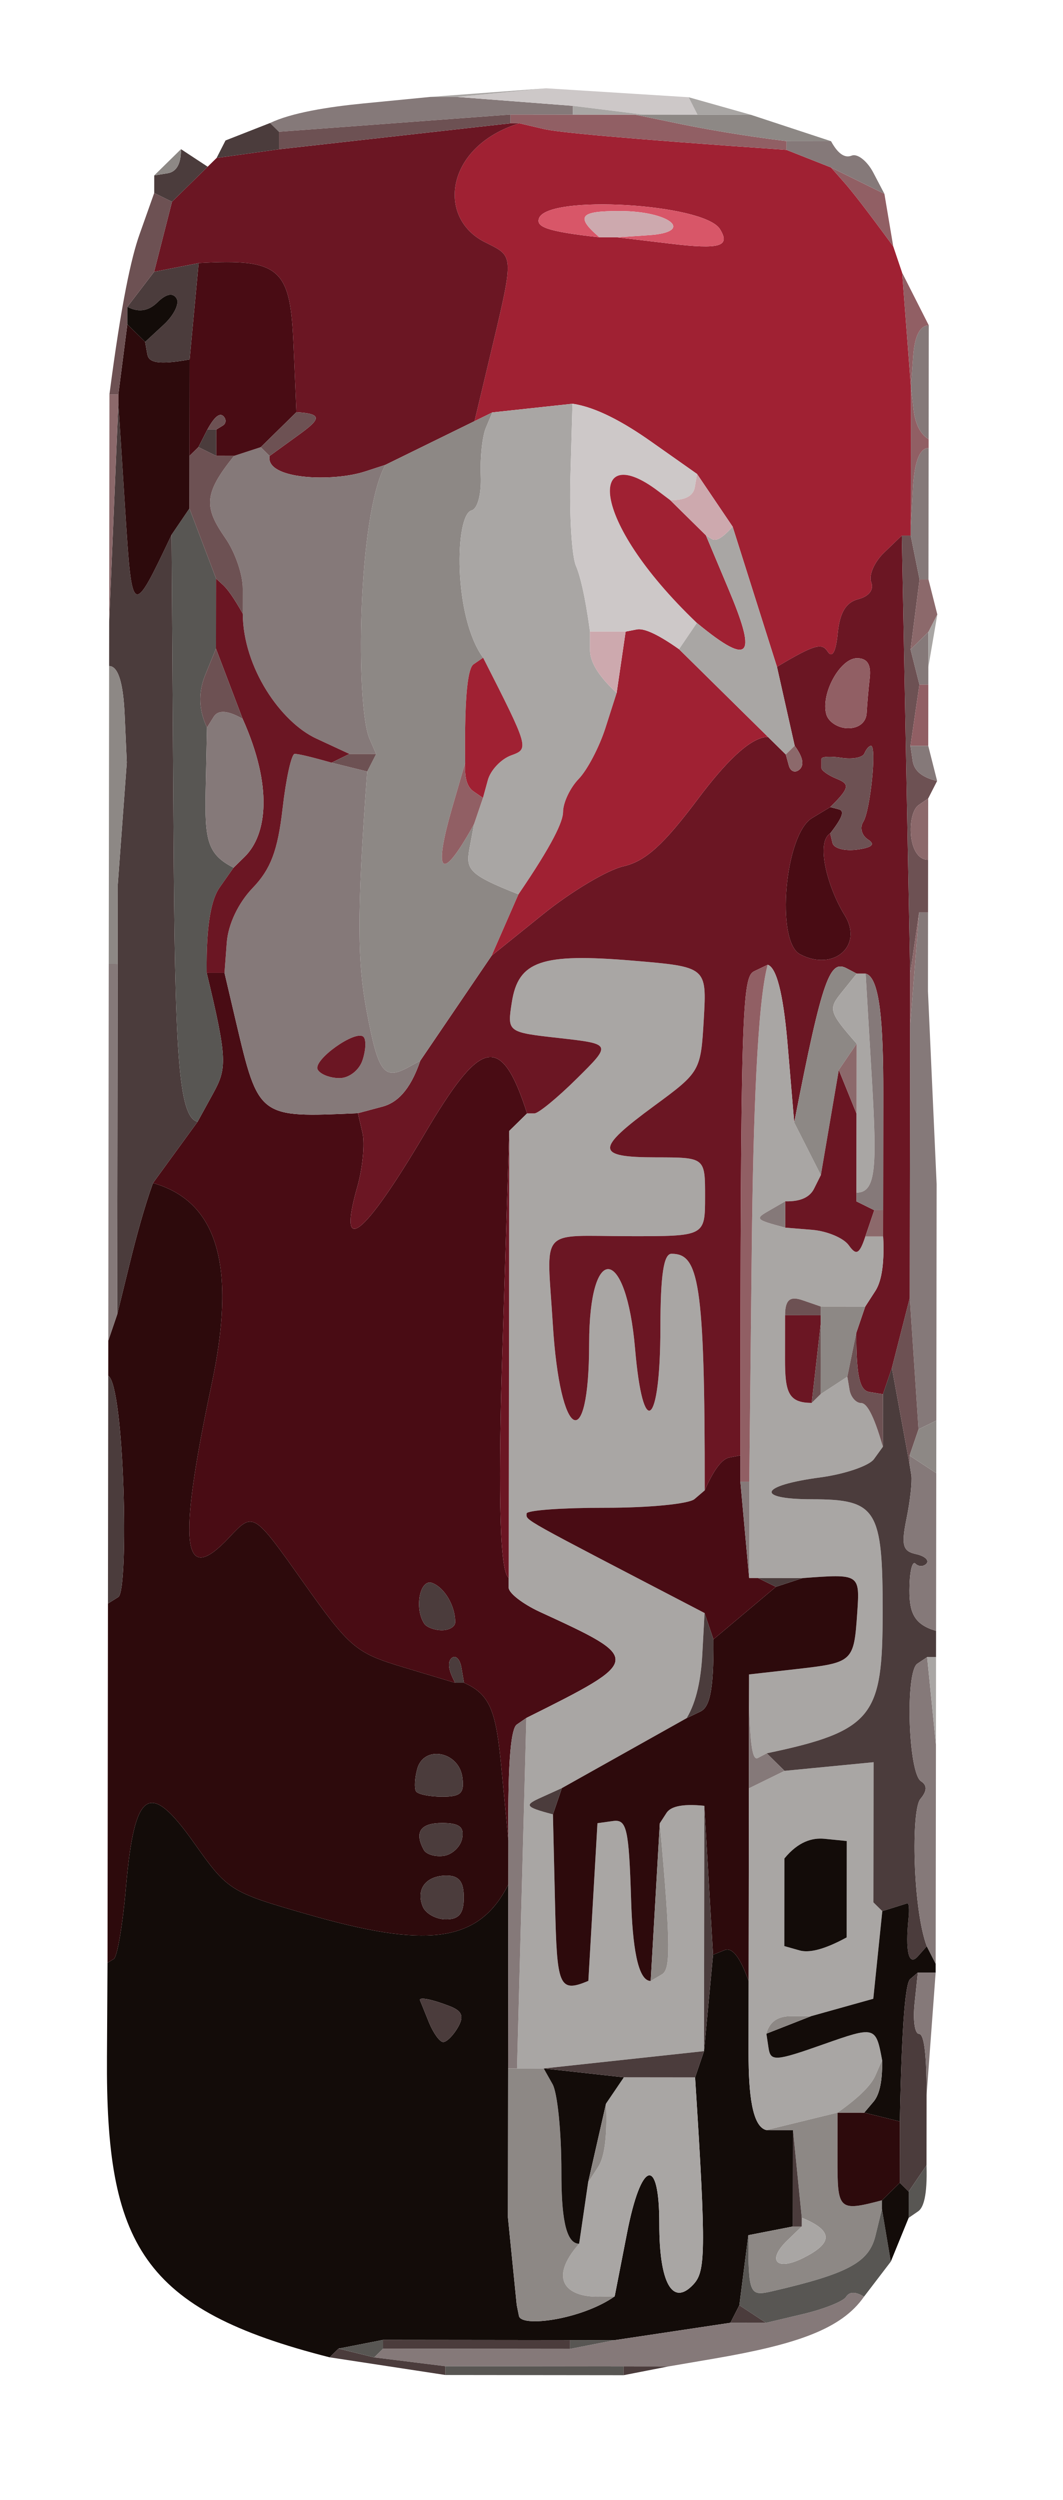
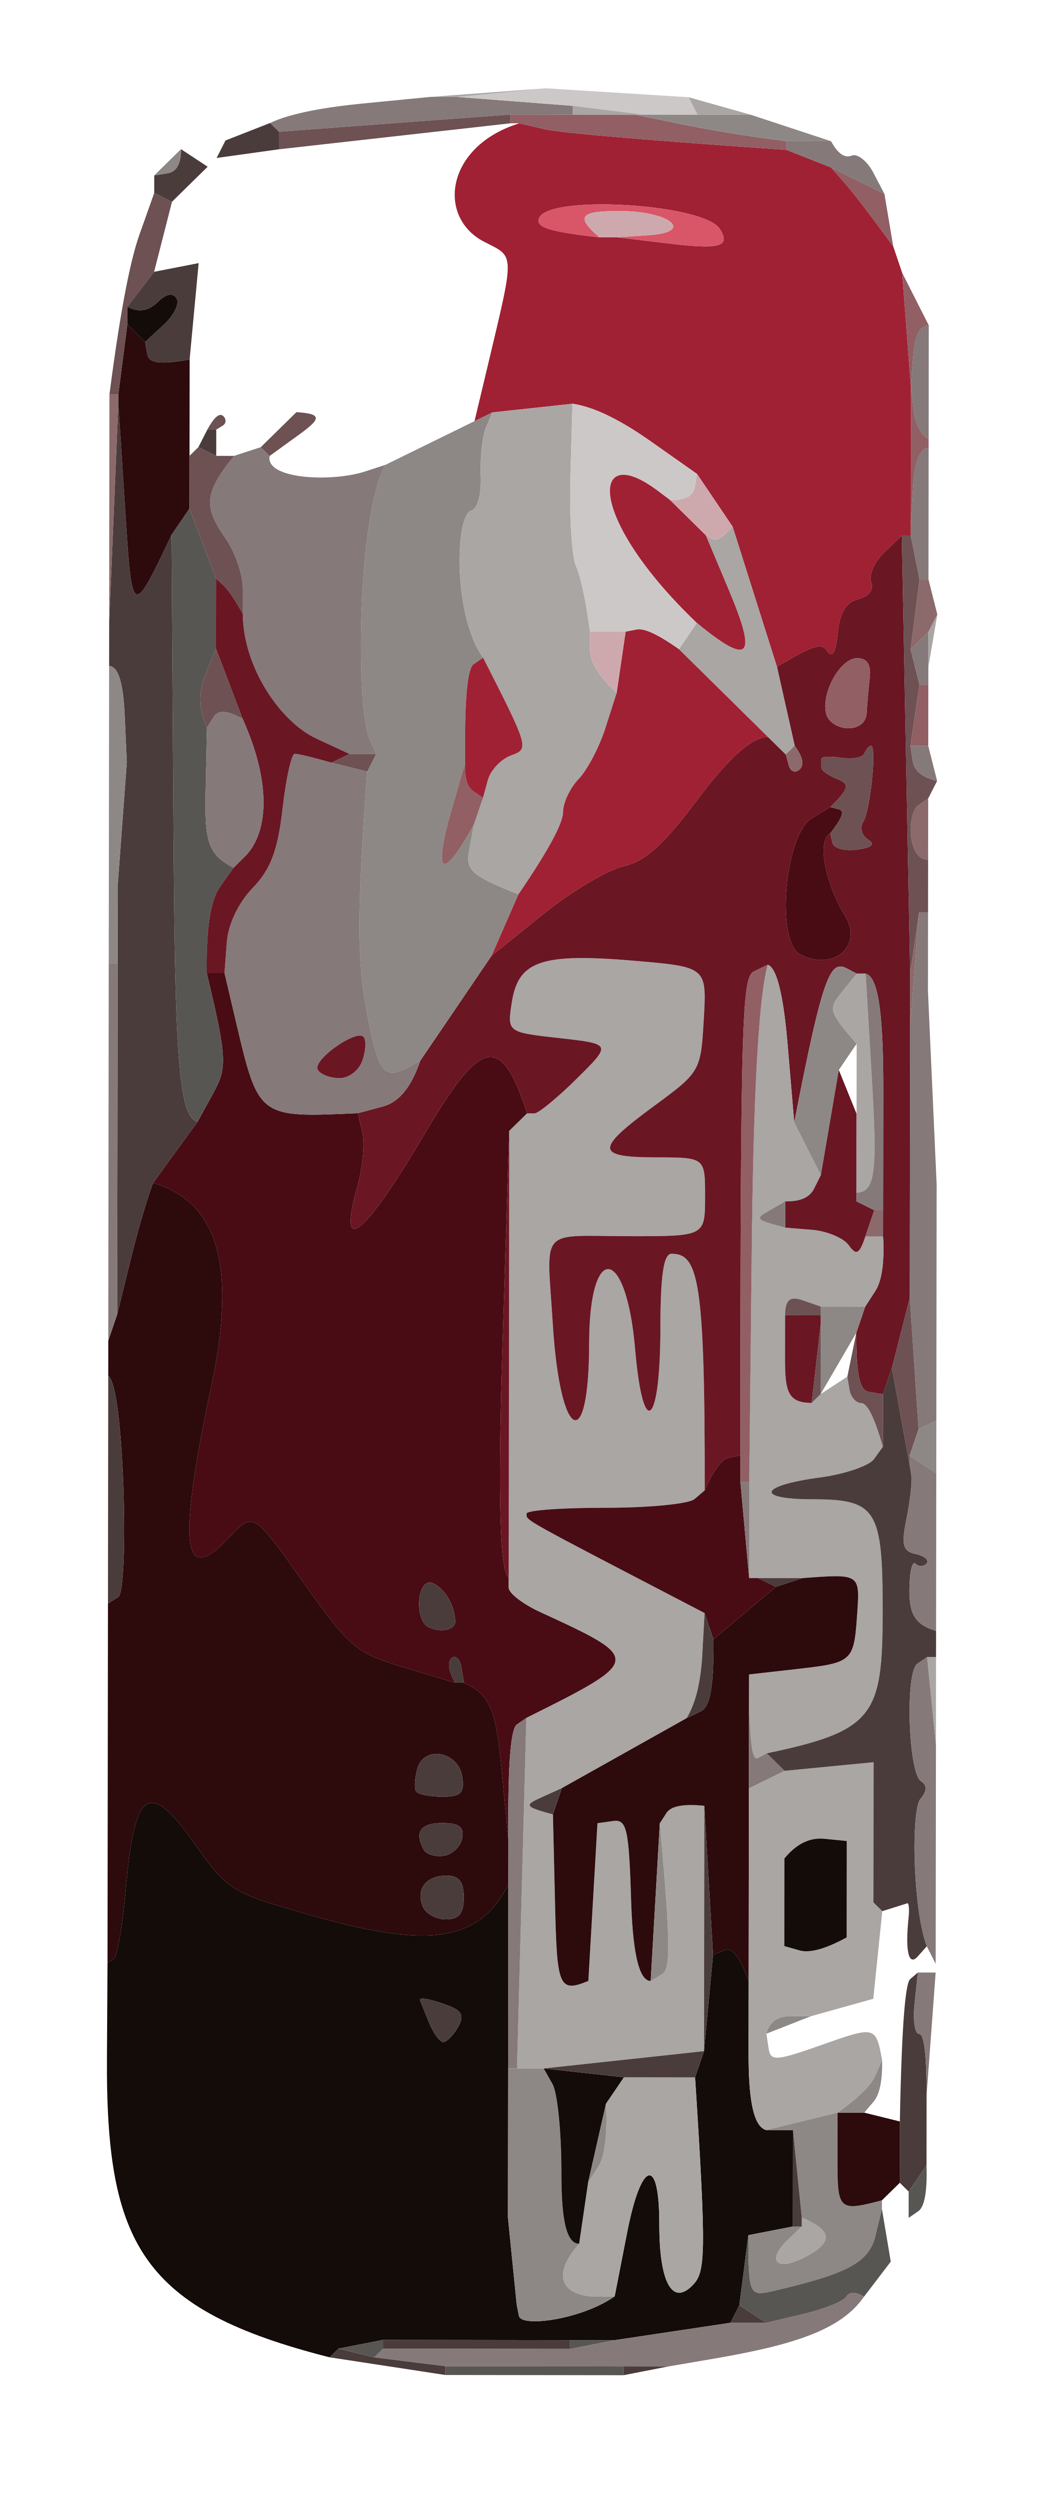
<svg xmlns="http://www.w3.org/2000/svg" width="342" height="804" viewBox="0 0 342 804" fill="none">
  <path d="M34.591 631.209L36.627 629.972C37.716 629.297 39.477 619.042 40.494 607.181C43.255 575.429 48.014 572.251 62.4 592.612C73.297 608.01 74.07 608.49 98.814 615.593C136.218 626.346 153.867 625.41 163.546 606.008L163.473 665.18L163.414 713.081L166.245 741.261L166.957 744.784C167.725 748.589 187.268 745.88 197.763 738.482L201.713 718.256C206.268 694.762 212.143 693.05 212.116 715.226C212.093 734.104 216.324 741.746 222.95 734.794C226.938 730.601 227.317 725.473 223.634 668.071L226.509 659.622L229.413 628.631L233.11 627.142C235.145 626.299 237.693 628.19 240.862 637.098L240.833 660.344C240.817 673.559 242.036 683.901 246.533 685.006L255.128 685.016L255.09 716.011L240.762 718.811L237.869 741.349L234.997 746.981L197.745 752.571L183.421 752.553L123.256 752.479L108.928 755.28L106.059 758.094C45.627 742.747 34.021 721.882 34.411 661.499L34.591 631.209ZM135.137 643.308C135.308 643.702 136.594 646.86 137.993 650.355C139.421 653.851 141.481 656.7 142.598 656.701C143.715 656.702 145.838 654.564 147.331 651.973C149.369 648.397 148.713 646.706 144.589 645.123C138.919 642.918 134.651 642.095 135.137 643.308Z" fill="#110A07" fill-opacity="0.988" />
  <path d="M149.301 541.183L148.447 536.251C147.992 533.545 146.59 532.163 145.357 533.176C144.123 534.217 143.863 536.443 146.436 541.18L129.968 536.228C114.417 531.56 112.614 530.036 97.484 508.716C81.497 486.154 81.497 486.154 73.78 494.373C58.604 510.612 57.045 497.198 68.053 445.337C75.834 408.745 70.904 386.592 49.224 380.45L63.573 360.744L68.598 351.593C73.02 343.539 73.195 340.666 66.497 312.847L72.227 312.854L75.903 328.525C83.228 359.585 83.142 359.444 115.146 357.99L116.628 364.331C117.426 367.826 116.671 375.602 114.974 381.602C108.385 404.643 116.931 397.947 136.625 364.61C154.195 334.933 160.99 331.165 169.58 358.057L163.844 363.685L161.637 434.238C160.414 473.036 160.375 505.384 163.667 507.388L163.663 510.572C163.661 512.319 168.155 515.79 173.624 518.333C206.81 533.59 206.896 533.759 169.341 552.479L166.273 554.588C164.582 555.741 163.281 564.615 163.563 591.919L161.328 568.671C159.631 550.832 157.977 544.941 149.301 541.183ZM139.083 509.077C135.103 507.578 133.2 517.156 136.489 522.148C137.232 523.304 139.81 524.265 142.159 524.268C144.537 524.271 146.458 523.118 146.46 521.681C146.466 516.412 143.035 510.575 139.083 509.077Z" fill="#490C14" />
  <path d="M166.338 665.183L169.342 552.479C206.896 533.759 206.81 533.59 173.624 518.333C168.155 515.79 163.661 512.319 163.663 510.572L163.667 507.388L163.844 363.685L169.581 358.057L171.93 358.06C173.219 358.061 179.328 353.053 185.552 346.89C196.825 335.746 196.825 335.746 179.982 333.837C163.166 331.957 163.166 331.957 164.668 322.322C166.747 309.025 174.171 306.47 203.534 308.929C227.396 310.931 227.396 310.931 226.43 327.78C225.464 344.46 225.321 344.741 210.409 355.684C191.426 369.636 191.538 372.172 211.105 372.196C226.863 372.216 226.863 372.216 226.847 384.895C226.832 397.575 226.832 397.575 202.479 397.545C172.999 397.509 175.896 394.159 177.863 425.917C180.166 463.283 189.5 468.226 189.544 432.103C189.585 399.22 201.473 400.559 204.326 433.755C206.868 463.4 212.431 458.871 212.47 427.143C212.491 409.984 213.502 403.194 216.052 403.197C224.705 403.208 226.814 411.551 226.731 479.289L223.433 482.102C221.597 483.65 208.703 484.902 194.78 484.885C180.827 484.868 169.424 485.699 169.422 486.741C169.419 489.136 166.614 487.471 226.683 518.736L225.95 532.12C225.54 539.473 224.241 547.08 220.911 552.542L180.774 575.034L174.324 577.957C168.734 580.458 168.533 581.021 177.898 583.484L178.579 612.366C179.206 638.656 179.719 641.052 189.292 637.034L192.22 586.319L197.234 585.621C201.647 585.006 202.331 588.022 203.048 610.987C203.488 625.33 205.078 637.054 209.347 637.059L212.931 634.95C215.626 633.376 215.978 627.064 212.275 586.344L214.427 583.022C215.604 581.192 218.843 579.928 226.606 580.726L226.509 659.622L174.933 665.194L166.338 665.183Z" fill="#A8A5A3" fill-opacity="0.988" />
  <path d="M249.977 214.452L235.707 169.351L224.268 152.431L209.24 141.846C200.967 136.031 191.949 130.948 184.186 129.84L158.398 132.626L152.665 135.437L156.869 117.831C165.653 80.874 165.708 82.818 155.887 77.818C140.369 69.91 143.376 46.949 167.107 39.652L174.984 41.493C179.309 42.513 198.645 44.425 253.046 48.211L267.364 53.864L271.713 58.8C274.087 61.508 278.607 67.234 287.388 79.248L290.242 87.705L293.062 124.338L293.007 169.422L293.003 172.239L290.138 172.236L284.43 177.723C281.304 180.735 279.436 185.015 280.293 187.214C281.235 189.638 279.6 191.778 276.161 192.675C272.177 193.685 270.196 196.979 269.529 203.6C268.949 209.629 267.772 211.797 266.285 209.541C264.483 206.806 262.477 206.944 249.977 214.452ZM192.847 76.314L198.577 76.321L215.764 78.371C231.663 80.278 235.102 79.268 231.613 73.657C226.438 65.451 176.018 62.487 173.401 70.232C172.51 72.852 175.373 74.405 192.847 76.314Z" fill="#A02133" />
  <path d="M34.591 631.209L34.733 515.683L38.088 513.574C41.528 511.38 40.062 445.613 34.823 442.422L34.837 431.152L37.712 422.702L41.686 406.505C43.874 397.604 46.465 388.083 49.224 380.45C70.905 386.592 75.834 408.745 68.053 445.337C57.045 497.198 58.605 510.612 73.78 494.373C81.497 486.154 81.497 486.154 97.485 508.716C112.614 530.036 114.417 531.56 129.968 536.228L146.436 541.18L149.301 541.183C157.977 544.941 159.632 550.832 161.329 568.671L163.563 591.919L163.546 606.008C153.867 625.41 136.218 626.346 98.814 615.593C74.07 608.49 73.297 608.01 62.4 592.612C48.014 572.251 43.255 575.429 40.494 607.181C39.477 619.042 37.716 629.297 36.627 629.972L34.591 631.209ZM143.667 603.166C137.048 603.158 133.691 607.577 136.033 613.188C136.976 615.415 140.326 617.25 143.477 617.254C147.689 617.259 149.21 615.373 149.216 610.217C149.222 605.117 147.678 603.171 143.667 603.166ZM142.284 586.258C135.264 586.249 133.227 589.177 136.342 594.901C137.143 596.339 140.007 597.216 142.758 596.825C145.48 596.434 148.176 593.901 148.695 591.197C149.416 587.535 147.756 586.265 142.284 586.258ZM134.226 568.891C133.42 571.877 133.244 575.117 133.844 576.076C134.445 577.034 138.254 577.8 142.294 577.805C148.282 577.812 149.486 576.63 148.748 571.473C147.555 563.159 136.298 561.145 134.226 568.891Z" fill="#2D0A0C" />
  <path d="M226.731 479.289C226.814 411.551 224.705 403.208 216.052 403.197C213.503 403.194 212.492 409.984 212.47 427.143C212.431 458.871 206.868 463.401 204.326 433.755C201.473 400.559 189.585 399.22 189.545 432.103C189.5 468.226 180.166 463.283 177.863 425.917C175.897 394.159 172.999 397.509 202.479 397.545C226.832 397.575 226.832 397.575 226.847 384.895C226.863 372.216 226.863 372.216 211.105 372.196C191.538 372.172 191.426 369.636 210.41 355.684C225.321 344.741 225.464 344.46 226.43 327.78C227.397 310.931 227.397 310.931 203.534 308.929C174.171 306.47 166.747 309.025 164.668 322.322C163.167 331.957 163.167 331.957 179.982 333.837C196.825 335.746 196.825 335.746 185.552 346.89C179.328 353.053 173.219 358.061 171.93 358.06L169.581 358.057C160.99 331.165 154.196 334.933 136.625 364.61C116.931 397.947 108.385 404.643 114.974 381.602C116.672 375.602 117.426 367.826 116.628 364.331L115.146 357.99L123.028 355.886C127.47 354.708 131.858 351.022 135.222 341.108L158.183 307.324L174.673 294.045C183.735 286.73 195.376 279.784 200.534 278.607C207.67 276.953 213.406 271.804 224.713 256.715C232.863 245.877 241.239 236.983 247.084 236.99L252.807 242.633L253.777 246.156C254.29 248.101 255.836 248.695 257.213 247.485C258.561 246.275 258.764 244.049 255.675 239.819L249.977 214.452C262.477 206.944 264.483 206.806 266.284 209.541C267.771 211.797 268.949 209.629 269.529 203.6C270.196 196.979 272.177 193.685 276.161 192.675C279.6 191.778 281.235 189.638 280.293 187.214C279.436 185.015 281.304 180.735 284.43 177.723L290.138 172.236L292.83 313.125L292.816 324.396L292.729 394.838L292.702 417.38L286.944 439.915L284.069 448.364L279.743 447.655C276.936 447.2 275.451 443.761 275.498 428.63L278.373 420.18L281.56 415.253C283.339 412.55 284.635 407.48 284.131 397.646L284.141 389.192L284.187 351.858C284.215 329.232 283.116 314.24 278.505 313.107L275.64 313.104L272.462 311.437C267.108 308.585 264.724 313.626 255.526 360.98L253.437 336.323C252.307 322.768 250.373 311.354 246.994 310.251L242.608 312.359C238.795 314.186 238.209 324.977 238.205 468.032L234.623 468.732C232.646 469.124 230.064 471.657 226.731 479.289ZM267.101 268.01L267.842 271.11C268.241 272.83 271.792 273.764 275.718 273.233C280.646 272.563 281.736 271.522 279.217 269.941C277.242 268.67 276.557 266.134 277.734 264.304C280.002 260.756 282.148 239.851 280.228 239.849C279.598 239.848 278.651 240.946 278.105 242.269C277.588 243.621 274.264 244.265 270.712 243.697C267.16 243.13 264.266 243.295 264.265 244.084L264.261 246.958C264.26 247.775 266.522 249.384 269.271 250.486C273.28 252.126 273.565 253.225 267.111 259.557L261.262 263.072C252.517 268.33 249.467 302.702 257.398 306.882C268.163 312.559 277.828 304.174 271.795 294.389C266.191 285.338 262.427 270.85 267.101 268.01ZM275.736 211.666C270.264 211.659 263.947 223.204 265.858 229.772C266.572 232.224 269.721 234.2 272.872 234.204C276.339 234.209 278.69 232.267 278.837 229.281C278.984 226.576 279.42 221.505 279.825 218.011C280.318 213.672 279.002 211.67 275.736 211.666Z" fill="#6B1623" />
-   <path d="M86.757 146.626L96.076 139.875C103.015 134.868 104.106 133.066 95.369 132.548L94.449 111.33C93.42 86.787 90.731 82.979 63.913 84.609L49.585 87.409L55.342 64.874L69.684 50.803L89.743 48.01L164.242 39.649L167.107 39.652C143.376 46.949 140.369 69.91 155.887 77.818C165.708 82.818 165.653 80.874 156.869 117.831L152.665 135.437L123.998 149.49L117.549 151.595C106.744 155.132 85.229 154.148 86.757 146.626Z" fill="#6B1623" />
  <path d="M118.146 248.103L121.018 242.471L118.875 237.537C114.39 227.191 114.924 165.85 123.997 149.49L158.398 132.626L156.329 137.554C155.18 140.258 154.426 147.16 154.677 152.881C154.927 158.855 153.661 163.643 151.712 164.148C146.296 165.55 145.768 198.291 155.436 211.518L152.368 213.628C150.676 214.781 149.377 222.387 149.664 245.324L145.377 260.111C139.911 279.012 140.933 285.916 152.505 265.051L151.034 272.939C149.794 279.644 150.852 281.307 166.802 287.61L158.183 307.324L135.222 341.108L131.638 343.076C123.496 347.575 121.694 345.149 117.908 324.857C115.148 309.948 114.593 295.351 118.146 248.103Z" fill="#8C8784" fill-opacity="0.988" />
  <path d="M240.983 538.478L256.026 536.778C274.479 534.687 274.709 534.462 275.788 518.797C276.663 506.118 276.663 506.118 258.211 507.504L243.886 507.487L241.021 507.483L241.059 476.489L241.868 401.116C242.32 359.668 243.655 322.25 246.994 310.251C250.373 311.354 252.307 322.768 253.436 336.323L255.526 360.98L264.1 377.897L261.946 382.205C260.769 384.599 258.188 386.484 252.63 386.336L247.613 389.232C242.825 391.959 242.825 392.185 252.62 394.789L261.328 395.504C266.141 395.905 271.41 398.137 273.069 400.45C275.328 403.58 276.388 403.779 278.401 397.638L284.131 397.646C284.634 407.48 283.339 412.55 281.559 415.253L278.373 420.18L264.048 420.163L258.321 418.183C254.655 416.911 252.592 417.415 252.585 422.966L252.568 437.055C252.555 447.706 253.61 451.145 261.145 451.154L264.014 448.34L272.616 442.715L273.327 446.97C273.725 449.281 275.384 451.199 277.046 451.201C278.679 451.175 280.938 454.362 284.048 465.27L281.178 469.24C279.599 471.408 271.775 474.075 263.838 475.136C244.352 477.732 242.743 482.126 261.25 482.149C282.079 482.174 284.023 485.304 283.982 518.553C283.942 551.661 281.214 556.645 246.682 563.844L243.815 565.363C242.066 566.262 240.955 561.245 240.983 538.478Z" fill="#A8A5A3" fill-opacity="0.988" />
  <path d="M152.505 265.051L155.381 256.602L156.964 250.827C157.856 247.644 161.212 244.098 164.451 242.919C170.269 240.813 170.241 240.643 155.436 211.518C145.769 198.291 146.296 165.55 151.713 164.148C153.661 163.643 154.928 158.855 154.677 152.881C154.427 147.161 155.18 140.258 156.329 137.554L158.398 132.626L184.186 129.84L183.527 153.085C183.168 165.877 183.954 178.868 185.297 181.969C186.611 185.07 188.179 191.102 189.826 203.107L189.819 209.025C189.815 212.265 191.758 216.719 198.397 222.842L194.802 234.08C192.817 240.277 188.941 247.654 186.187 250.497C183.433 253.339 181.164 258.127 181.16 261.113C181.156 264.128 177.939 271.31 166.802 287.61C150.852 281.307 149.794 279.644 151.035 272.939L152.505 265.051Z" fill="#A8A5A3" fill-opacity="0.988" />
  <path d="M177.898 583.484L180.774 575.034L220.911 552.542L225.297 550.434C228.135 549.085 229.688 544.522 229.537 527.193L249.613 510.312L258.211 507.504C276.663 506.118 276.663 506.118 275.788 518.797C274.709 534.462 274.479 534.687 256.026 536.778L240.983 538.478L240.938 575.108L240.862 637.098C237.693 628.19 235.145 626.299 233.11 627.142L229.412 628.631L226.606 580.726C218.843 579.928 215.604 581.192 214.427 583.022L212.275 586.344L209.347 637.059C205.078 637.054 203.488 625.33 203.048 610.988C202.331 588.022 201.647 585.007 197.234 585.621L192.22 586.319L189.292 637.034C179.719 641.052 179.206 638.656 178.579 612.366L177.898 583.484Z" fill="#2D0A0C" />
  <path d="M72.227 312.854L72.955 303.162C73.392 297.245 76.667 290.374 81.285 285.561C87.108 279.51 89.35 273.539 90.914 260.044C92.015 250.353 93.772 242.437 94.803 242.439C95.864 242.44 98.957 243.092 106.69 245.271L118.146 248.103C114.593 295.351 115.148 309.948 117.908 324.857C121.694 345.149 123.496 347.574 131.638 343.076L135.222 341.108C131.857 351.022 127.469 354.708 123.027 355.886L115.146 357.99C83.142 359.444 83.228 359.585 75.903 328.525L72.227 312.854ZM116.952 333.45C114.463 330.995 100.556 340.925 102.214 343.97C103.043 345.492 106.193 346.708 109.229 346.712C112.324 346.715 115.621 344.127 116.657 340.86C117.721 337.649 117.84 334.324 116.952 333.45Z" fill="#847777" fill-opacity="0.988" />
  <path d="M240.862 637.098L240.938 575.108L252.405 569.487L281.058 566.704L281.003 611.788L283.864 614.609L280.965 642.783L260.903 648.393L254.457 648.385C250.904 648.381 247.694 649.645 246.571 654.011L247.282 658.718C247.935 662.973 249.54 662.862 264.874 657.443C281.527 651.574 281.785 651.575 283.806 662.51L281.651 667.438C280.473 670.142 277.231 673.942 269.46 679.399L246.533 685.006C242.037 683.901 240.817 673.559 240.834 660.344L240.862 637.098ZM272.394 623.048L272.432 592.053L265.299 591.34C261.375 590.941 256.847 592.203 252.371 597.664L252.336 625.841L257.233 627.228C259.925 627.992 264.453 627.377 272.394 623.048Z" fill="#A8A5A3" fill-opacity="0.988" />
  <path d="M37.712 422.702L37.771 374.801L37.879 287.452L37.882 284.634L40.795 245.19L40.098 229.692C39.708 221.182 38.427 214.22 35.104 214.188L35.121 200.1L38.072 129.66L40.293 164.18C42.514 198.7 42.514 198.7 55.21 171.947L55.812 265.524C56.267 337.574 57.243 359.271 63.573 360.744L49.224 380.45C46.464 388.083 43.874 397.604 41.686 406.505L37.712 422.702Z" fill="#473838" fill-opacity="0.976" />
  <path d="M78.099 197.335L78.109 189.248C78.115 184.768 75.602 177.495 72.485 173.039C65.678 163.197 65.369 158.914 75.297 146.612L83.895 143.805L86.757 146.626C85.229 154.148 106.744 155.132 117.549 151.595L123.998 149.49C114.924 165.85 114.39 227.191 118.876 237.537L121.018 242.471L112.423 242.46L101.772 237.516C90.376 232.233 78.221 214.805 78.099 197.335Z" fill="#847777" fill-opacity="0.988" />
  <path d="M158.183 307.324L166.803 287.61C177.939 271.31 181.156 264.128 181.16 261.113C181.164 258.127 183.433 253.339 186.187 250.497C188.941 247.654 192.817 240.277 194.802 234.08L198.397 222.842L201.286 203.122L204.868 202.421C206.846 202.029 210.712 203.302 218.469 208.778L247.084 236.99C241.24 236.983 232.863 245.877 224.713 256.715C213.406 271.804 207.67 276.953 200.534 278.607C195.376 279.784 183.736 286.73 174.673 294.045L158.183 307.324Z" fill="#A02133" />
  <path d="M55.21 171.947L60.951 163.501L69.518 186.053L69.49 208.595L66.042 217.044C64.145 221.691 63.479 227.41 66.594 233.951L66.168 254.097C65.833 270.186 66.687 274.723 75.133 279.045L70.685 285.379C68.217 288.87 66.288 296.475 66.497 312.847C73.195 340.666 73.02 343.54 68.598 351.593L63.573 360.744C57.243 359.271 56.267 337.574 55.812 265.524L55.21 171.947Z" fill="#565451" fill-opacity="0.988" />
  <path d="M283.864 614.609L281.003 611.788L281.058 566.704L252.405 569.487L246.682 563.844C281.214 556.645 283.942 551.661 283.982 518.553C284.023 485.304 282.079 482.174 261.251 482.149C242.743 482.126 244.353 477.732 263.838 475.136C271.775 474.075 279.6 471.408 281.178 469.24L284.048 465.271L284.069 448.364L286.944 439.915L292.636 470.916L293.205 474.439C293.517 476.384 292.822 482.61 291.669 488.301C289.911 496.921 290.424 498.837 294.663 499.772C297.47 500.368 299.016 501.75 298.097 502.82C297.179 503.861 295.546 503.887 294.516 502.843C293.457 501.828 292.593 505.715 292.586 511.491C292.577 518.451 294.034 522.454 301.165 524.463L301.155 532.917L298.29 532.913L295.136 535.023C291.179 537.666 292.199 570.212 296.321 572.838C298.354 574.136 298.294 575.94 296.113 578.529C293.101 582.076 293.635 613.804 298.175 625.897L295.306 629.134C292.351 632.484 291.183 627.551 292.313 616.733C292.603 614.028 292.405 611.915 291.918 612.083C291.431 612.223 289.425 612.869 283.864 614.609Z" fill="#473838" fill-opacity="0.976" />
  <path d="M197.763 738.482L192.749 738.589C181.976 738.773 176.368 732.877 186.324 721.562L189.213 701.842L192.399 696.915C194.179 694.212 195.475 688.493 194.974 676.489L200.714 668.043L223.634 668.071C227.317 725.473 226.938 730.601 222.95 734.794C216.324 741.746 212.093 734.104 212.116 715.226C212.143 693.05 206.268 694.762 201.713 718.256L197.763 738.482Z" fill="#A8A5A3" fill-opacity="0.988" />
-   <path d="M60.972 146.595L61.01 115.6L63.913 84.609C90.731 82.979 93.419 86.786 94.449 111.33L95.369 132.548L83.895 143.805L75.297 146.612L69.567 146.605L69.577 138.152L71.641 136.887C72.788 136.212 72.876 134.831 71.874 133.844C70.873 132.857 69.296 133.418 66.712 138.149L63.84 143.781L60.972 146.595Z" fill="#490C14" />
  <path d="M201.286 203.122L189.826 203.107C188.179 191.102 186.611 185.07 185.296 181.969C183.954 178.868 183.167 165.877 183.527 153.085L184.186 129.84C191.949 130.948 200.967 136.031 209.24 141.846L224.268 152.431L223.546 156.685C223.142 158.995 221.22 160.909 215.662 160.874L211.684 157.882C190.016 141.484 188.496 166.194 224.209 200.332L218.469 208.778C210.711 203.302 206.845 202.029 204.868 202.421L201.286 203.122Z" fill="#CCC6C6" fill-opacity="0.976" />
  <path d="M229.537 527.193L226.683 518.736C166.614 487.47 169.42 489.136 169.423 486.741C169.424 485.699 180.828 484.867 194.78 484.885C208.704 484.902 221.598 483.65 223.433 482.102L226.731 479.289C230.064 471.657 232.646 469.124 234.623 468.732L238.205 468.032L238.195 476.485L241.022 507.483L243.887 507.487L249.613 510.311L229.537 527.193Z" fill="#490C14" />
  <path d="M38.073 129.66L38.076 126.843L40.969 104.305L46.692 109.947L47.403 113.949C47.859 116.457 50.522 117.503 61.01 115.6L60.972 146.595L60.951 163.501L55.211 171.947C42.515 198.7 42.515 198.7 40.294 164.18L38.073 129.66Z" fill="#2D0A0C" />
  <path d="M166.245 741.261L163.414 713.081L163.473 665.18L166.338 665.183L174.933 665.194L177.792 670.269C179.364 673.089 180.638 685.77 180.622 698.45C180.605 711.975 181.768 721.557 186.324 721.562C176.368 732.877 181.976 738.773 192.749 738.589L197.763 738.483C187.268 745.88 167.725 748.589 166.957 744.785L166.245 741.261Z" fill="#8C8784" fill-opacity="0.988" />
  <path d="M224.209 200.332C188.496 166.194 190.016 141.484 211.684 157.882L215.663 160.874L227.109 172.158L234.364 189.412C243.106 210.161 242.355 215.316 224.209 200.332Z" fill="#A02133" />
  <path d="M66.497 312.847C66.288 296.475 68.217 288.87 70.685 285.379L75.133 279.045L78.719 275.527C85.976 268.379 87.829 252.912 78.057 231.147L69.49 208.595L69.518 186.053L71.807 188.169C73.066 189.326 75.011 191.864 78.099 197.335C78.221 214.805 90.375 232.233 101.771 237.516L112.423 242.46L106.69 245.271C98.957 243.092 95.864 242.44 94.803 242.439C93.772 242.437 92.015 250.353 90.914 260.045C89.35 273.539 87.109 279.51 81.285 285.561C76.667 290.374 73.392 297.245 72.955 303.162L72.227 312.854L66.497 312.847Z" fill="#6B1623" />
  <path d="M143.301 760.957L120.384 758.111L123.253 755.297L183.417 755.371L197.746 752.571L234.997 746.981L246.457 746.996L258.493 744.136C265.113 742.566 271.276 740.094 272.195 738.659C273.085 737.223 274.776 736.633 277.982 738.581C270.692 749.11 255.96 753.995 229.969 758.471L214.925 761.045L200.6 761.028L143.301 760.957Z" fill="#847777" fill-opacity="0.988" />
  <path d="M240.762 718.811L255.09 716.011L257.955 716.015L253.452 720.349C246.51 726.99 249.772 730.544 258.659 726.019C267.431 721.549 268.725 717.606 257.958 713.197L255.128 685.016L246.533 685.006L269.46 679.399L269.442 693.966C269.421 710.788 269.707 711.295 283.75 707.593L283.747 710.411L281.673 718.946C279.6 727.538 272.92 731.164 248.618 736.798C241.167 738.536 240.738 738.113 240.762 718.811Z" fill="#8C8784" fill-opacity="0.988" />
  <path d="M247.084 236.99L218.469 208.778L224.209 200.332C242.354 215.316 243.106 210.161 234.364 189.412L227.109 172.158L229.084 173.372C230.2 174.05 232.121 173.404 235.707 169.351L249.976 214.452L255.675 239.819L252.807 242.633L247.084 236.99Z" fill="#A8A5A3" fill-opacity="0.988" />
-   <path d="M278.055 679.409L281.039 675.891C282.674 673.949 283.968 670.146 283.806 662.51C281.785 651.575 281.527 651.575 264.874 657.443C249.54 662.862 247.936 662.973 247.282 658.718L246.571 654.011L260.903 648.393L280.965 642.783L283.865 614.609C289.425 612.869 291.431 612.223 291.918 612.083C292.405 611.915 292.603 614.028 292.314 616.733C291.183 627.551 292.352 632.484 295.307 629.134L298.176 625.897L301.034 631.536L301.03 634.354L295.3 634.347L292.834 636.457C291.457 637.611 290.155 648.401 289.511 682.241L278.055 679.409Z" fill="#110A07" fill-opacity="0.988" />
  <path d="M295.515 459.649L292.702 417.38L292.729 394.838L292.788 346.937L292.809 330.031L295.719 293.404L298.584 293.408L298.553 318.767L301.342 380.76L301.248 456.838L295.515 459.649Z" fill="#847777" fill-opacity="0.988" />
  <path d="M66.594 233.951L68.747 230.516C69.924 228.629 72.503 227.984 78.057 231.147C87.829 252.912 85.976 268.379 78.719 275.527L75.133 279.045C66.687 274.723 65.833 270.186 66.168 254.097L66.594 233.951Z" fill="#847777" fill-opacity="0.988" />
  <path d="M252.336 625.841L252.371 597.664C256.847 592.203 261.375 590.941 265.299 591.34L272.432 592.053L272.394 623.048C264.453 627.377 259.925 627.992 257.233 627.228L252.336 625.841Z" fill="#110A07" fill-opacity="0.988" />
  <path d="M267.111 259.557L269.832 260.264C271.55 260.717 271.548 262.267 267.1 268.01C262.427 270.85 266.191 285.338 271.795 294.389C277.828 304.174 268.163 312.559 257.398 306.882C249.467 302.702 252.517 268.33 261.262 263.072L267.111 259.557Z" fill="#490C14" />
  <path d="M174.933 665.194L200.714 668.043L194.974 676.489L189.213 701.842L186.324 721.562C181.768 721.557 180.606 711.975 180.622 698.45C180.638 685.77 179.364 673.089 177.792 670.269L174.933 665.194Z" fill="#110A07" fill-opacity="0.988" />
  <path d="M298.175 625.897C293.635 613.804 293.101 582.076 296.113 578.529C298.294 575.94 298.353 574.136 296.321 572.838C292.199 570.212 291.179 537.666 295.135 535.022L298.29 532.913L301.12 561.094L301.033 631.536L298.175 625.897Z" fill="#847777" fill-opacity="0.988" />
  <path d="M264.1 377.897L255.526 360.98C264.724 313.626 267.108 308.585 272.462 311.437L275.64 313.104L270.905 318.987C266.487 324.448 266.486 325.237 275.612 335.645L269.872 344.091L264.1 377.897Z" fill="#8C8784" fill-opacity="0.988" />
  <path d="M290.138 172.236L293.003 172.239L295.851 186.331L292.958 208.87L295.809 220.144L292.92 239.864L293.63 244.684C294.028 247.333 295.945 249.871 301.501 251.146L298.629 256.778L295.561 258.887C291.69 261.531 291.844 276.493 298.605 276.502L298.584 293.408L295.719 293.404L292.83 313.125L290.138 172.236Z" fill="#6B4F51" fill-opacity="0.988" />
  <path d="M269.46 679.399L278.055 679.409L289.511 682.241L289.487 701.965L283.75 707.593C269.707 711.295 269.421 710.788 269.442 693.966L269.46 679.399Z" fill="#2D0A0C" />
  <path d="M252.62 394.789L252.63 386.336C258.188 386.484 260.769 384.599 261.946 382.205L264.1 377.897L269.872 344.091L275.585 358.187L275.571 369.458L275.55 386.364L281.276 389.189L278.401 397.638C276.388 403.779 275.328 403.58 273.069 400.45C271.41 398.137 266.141 395.905 261.328 395.504L252.62 394.789Z" fill="#6B1623" />
  <path d="M149.664 245.324C149.377 222.387 150.676 214.781 152.368 213.628L155.436 211.518C170.241 240.643 170.269 240.813 164.451 242.919C161.212 244.098 157.855 247.644 156.963 250.827L155.38 256.602L152.317 254.485C150.629 253.327 149.342 250.79 149.664 245.324Z" fill="#A02133" />
  <path d="M246.457 746.996L237.869 741.35L240.761 718.811C240.738 738.113 241.167 738.536 248.618 736.798C272.92 731.164 279.6 727.538 281.673 718.946L283.746 710.411L286.59 727.321L277.982 738.581C274.775 736.633 273.084 737.223 272.194 738.659C271.276 740.094 265.113 742.566 258.493 744.136L246.457 746.996Z" fill="#565451" fill-opacity="0.988" />
  <path d="M275.553 383.546L275.571 369.458L275.584 358.187L275.612 335.645C266.486 325.237 266.487 324.448 270.905 318.987L275.64 313.104L278.505 313.107L280.582 348.331C282.153 375.524 281.828 383.554 275.553 383.546Z" fill="#A8A5A3" fill-opacity="0.988" />
  <path d="M238.194 476.485L238.205 468.032C238.209 324.977 238.795 314.185 242.608 312.359L246.994 310.251C243.656 322.25 242.32 359.668 241.868 401.116L241.059 476.488L238.194 476.485Z" fill="#8E5B60" fill-opacity="0.976" />
  <path d="M167.107 39.652L164.242 39.649L164.246 36.831L184.3 36.856L204.355 36.88L219.393 39.97C227.67 41.643 238.612 43.572 253.049 45.393L253.046 48.211C198.645 44.425 179.308 42.513 174.984 41.493L167.107 39.652Z" fill="#8E5B60" fill-opacity="0.976" />
  <path d="M89.75 42.375L86.888 39.554C93.711 36.293 105.316 34.392 117.064 33.251L138.468 31.164L147.063 31.174L184.304 34.038L184.301 36.856L164.246 36.831L89.75 42.375Z" fill="#847777" fill-opacity="0.988" />
  <path d="M46.692 109.947L52.658 104.432C55.956 101.393 57.823 97.591 56.794 95.955C55.593 94.038 53.444 94.486 50.633 97.244C48.252 99.58 45.099 100.844 40.976 98.669L49.585 87.409L63.913 84.609L61.01 115.6C50.522 117.503 47.859 116.457 47.403 113.949L46.692 109.947Z" fill="#473838" fill-opacity="0.976" />
  <path d="M292.636 470.916L292.64 468.099L301.228 473.745L301.165 524.463C294.034 522.454 292.578 518.451 292.586 511.491C292.593 505.715 293.458 501.828 294.516 502.843C295.546 503.887 297.18 503.861 298.098 502.82C299.016 501.75 297.47 500.367 294.663 499.772C290.424 498.837 289.911 496.92 291.669 488.3C292.822 482.61 293.517 476.384 293.205 474.439L292.636 470.916Z" fill="#847777" fill-opacity="0.988" />
  <path d="M198.577 76.321L208.777 75.629C223.647 74.633 215.548 67.889 199.447 67.869C187.041 67.854 184.69 69.344 192.847 76.314C175.373 74.405 172.51 72.852 173.401 70.232C176.018 62.487 226.438 65.451 231.613 73.657C235.102 79.268 231.662 80.278 215.764 78.371L198.577 76.321Z" fill="#D85668" />
  <path d="M163.844 363.685L163.667 507.388C160.375 505.384 160.415 473.036 161.637 434.238L163.844 363.685Z" fill="#6B1623" />
  <path d="M289.487 701.965L289.511 682.241C290.154 648.401 291.457 637.611 292.833 636.457L295.3 634.347L294.256 644.208C293.677 649.645 294.301 654.07 295.677 654.072C297.023 654.073 298.135 658.527 298.116 673.799L298.089 696.34L292.348 704.786L289.487 701.965Z" fill="#473838" fill-opacity="0.976" />
  <path d="M34.837 431.152L34.986 309.99L37.851 309.994L37.771 374.801L37.712 422.702L34.837 431.152Z" fill="#847777" fill-opacity="0.988" />
  <path d="M34.733 515.683L34.823 442.422C40.062 445.613 41.529 511.38 38.088 513.574L34.733 515.683Z" fill="#473838" fill-opacity="0.976" />
  <path d="M267.1 268.01C271.548 262.267 271.55 260.717 269.832 260.264L267.111 259.557C273.565 253.225 273.28 252.125 269.271 250.486C266.522 249.384 264.26 247.775 264.261 246.958L264.265 244.084C264.266 243.295 267.16 243.129 270.711 243.697C274.263 244.265 277.587 243.621 278.105 242.269C278.651 240.946 279.598 239.848 280.228 239.849C282.147 239.851 280.002 260.756 277.734 264.303C276.557 266.134 277.242 268.67 279.217 269.941C281.736 271.522 280.646 272.563 275.718 273.233C271.792 273.764 268.24 272.829 267.841 271.11L267.1 268.01Z" fill="#6B4F51" fill-opacity="0.988" />
  <path d="M207.22 36.884L184.304 34.038L147.063 31.174L175.716 28.392L221.552 31.266L224.41 36.905L207.22 36.884Z" fill="#CCC6C6" fill-opacity="0.976" />
  <path d="M34.986 309.99L35.103 214.188C38.427 214.22 39.708 221.182 40.098 229.692L40.795 245.19L37.882 284.634L37.878 287.452L37.851 309.994L34.986 309.99Z" fill="#8C8784" fill-opacity="0.988" />
  <path d="M69.518 186.053L60.951 163.501L60.972 146.595L63.84 143.781L69.567 146.605L75.296 146.612C65.369 158.914 65.678 163.197 72.485 173.039C75.602 177.495 78.115 184.768 78.109 189.248L78.099 197.335C75.012 191.865 73.067 189.326 71.807 188.169L69.518 186.053Z" fill="#6B4F51" fill-opacity="0.988" />
  <path d="M163.473 665.18L163.546 606.008L163.563 591.919C163.282 564.615 164.582 555.741 166.273 554.588L169.342 552.479L166.338 665.183L163.473 665.18Z" fill="#847777" fill-opacity="0.988" />
  <path d="M35.211 126.839C39.029 97.371 42.256 82.779 44.872 75.428L49.615 62.05L55.342 64.874L49.584 87.409L40.975 98.669L40.968 104.305L38.076 126.843L35.211 126.839Z" fill="#6B4F51" fill-opacity="0.988" />
  <path d="M89.743 48.01L89.749 42.375L164.246 36.831L164.242 39.649L89.743 48.01Z" fill="#6B4F51" fill-opacity="0.988" />
  <path d="M204.355 36.88L207.22 36.884L224.41 36.905L241.6 36.926L267.374 45.411L253.049 45.393C238.612 43.572 227.67 41.643 219.392 39.97L204.355 36.88Z" fill="#8C8784" fill-opacity="0.988" />
  <path d="M275.736 211.666C279.002 211.67 280.317 213.672 279.825 218.011C279.42 221.505 278.984 226.576 278.837 229.281C278.69 232.267 276.338 234.209 272.872 234.204C269.72 234.2 266.571 232.224 265.858 229.772C263.947 223.204 270.264 211.659 275.736 211.666Z" fill="#8E5B60" fill-opacity="0.976" />
  <path d="M200.714 668.043L174.933 665.194L226.509 659.622L223.634 668.072L200.714 668.043Z" fill="#473838" fill-opacity="0.976" />
  <path d="M252.585 422.966L264.045 422.98L264.041 425.798L261.145 451.154C253.61 451.145 252.555 447.706 252.568 437.055L252.585 422.966Z" fill="#6B1623" />
  <path d="M143.297 763.775L143.301 760.957L200.6 761.028L200.597 763.845L143.297 763.775Z" fill="#565451" fill-opacity="0.988" />
-   <path d="M264.014 448.34L264.041 425.798L264.045 422.98L264.048 420.162L278.373 420.18L275.498 428.63L272.616 442.715L264.014 448.34Z" fill="#8C8784" fill-opacity="0.988" />
+   <path d="M264.014 448.34L264.041 425.798L264.045 422.98L264.048 420.162L278.373 420.18L275.498 428.63L264.014 448.34Z" fill="#8C8784" fill-opacity="0.988" />
  <path d="M286.944 439.915L292.702 417.38L295.515 459.649L292.639 468.099L292.636 470.916L286.944 439.915Z" fill="#6B4F51" fill-opacity="0.988" />
  <path d="M281.277 389.189L275.55 386.364L275.554 383.546C281.828 383.554 282.153 375.524 280.582 348.331L278.505 313.107C283.116 314.24 284.215 329.232 284.187 351.858L284.142 389.192L281.277 389.189Z" fill="#847777" fill-opacity="0.988" />
  <path d="M226.509 659.622L226.606 580.726L229.413 628.631L226.509 659.622Z" fill="#473838" fill-opacity="0.976" />
  <path d="M192.847 76.314C184.69 69.344 187.042 67.854 199.447 67.869C215.548 67.889 223.648 74.633 208.777 75.629L198.577 76.321L192.847 76.314Z" fill="#CCA8AD" fill-opacity="0.988" />
  <path d="M35.121 200.1L35.211 126.839L38.076 126.843L38.072 129.66L35.121 200.1Z" fill="#896668" fill-opacity="0.976" />
  <path d="M134.225 568.891C136.298 561.145 147.555 563.159 148.748 571.473C149.486 576.63 148.281 577.812 142.294 577.805C138.254 577.8 134.445 577.034 133.844 576.076C133.244 575.117 133.42 571.877 134.225 568.891Z" fill="#473838" fill-opacity="0.976" />
  <path d="M293.003 172.239L293.006 169.422L293.738 156.771C294.148 149.784 295.444 144.093 298.768 144.069L298.716 186.335L295.851 186.332L293.003 172.239Z" fill="#847777" fill-opacity="0.988" />
  <path d="M293.062 124.338L293.913 131.581C294.366 135.554 295.651 139.36 298.771 141.252L298.768 144.069C295.444 144.093 294.148 149.784 293.738 156.771L293.007 169.422L293.062 124.338Z" fill="#8E5B60" fill-opacity="0.976" />
  <path d="M106.06 758.094L108.928 755.28L120.384 758.111L143.301 760.957L143.297 763.775L106.06 758.094Z" fill="#473838" fill-opacity="0.976" />
  <path d="M298.116 673.799C298.135 658.527 297.023 654.073 295.677 654.072C294.301 654.07 293.677 649.645 294.256 644.208L295.3 634.347L301.03 634.354L298.116 673.799Z" fill="#847777" fill-opacity="0.988" />
  <path d="M227.108 172.158L215.662 160.874C221.22 160.909 223.142 158.995 223.546 156.685L224.268 152.431L235.707 169.351C232.121 173.404 230.2 174.05 229.084 173.372L227.108 172.158Z" fill="#CCA8AD" fill-opacity="0.988" />
  <path d="M293.062 124.338L293.79 114.534C294.198 109.152 295.492 104.702 298.816 104.621L298.771 141.252C295.65 139.36 294.366 135.554 293.912 131.581L293.062 124.338Z" fill="#847777" fill-opacity="0.988" />
-   <path d="M283.746 710.411L283.75 707.593L289.487 701.965L292.348 704.786L292.338 713.239L286.591 727.321L283.746 710.411Z" fill="#110A07" fill-opacity="0.988" />
  <path d="M143.667 603.166C147.678 603.171 149.222 605.117 149.216 610.217C149.21 615.373 147.689 617.259 143.477 617.254C140.326 617.25 136.976 615.415 136.033 613.187C133.691 607.577 137.048 603.158 143.667 603.166Z" fill="#473838" fill-opacity="0.976" />
  <path d="M149.664 245.324C149.343 250.79 150.629 253.327 152.318 254.485L155.381 256.602L152.505 265.051C140.934 285.916 139.911 279.012 145.377 260.111L149.664 245.324Z" fill="#8E5B60" fill-opacity="0.976" />
  <path d="M69.49 208.595L78.057 231.147C72.503 227.984 69.924 228.629 68.747 230.516L66.594 233.951C63.479 227.41 64.145 221.691 66.042 217.044L69.49 208.595Z" fill="#6B4F51" fill-opacity="0.988" />
  <path d="M123.253 755.297L123.256 752.479L183.421 752.553L183.417 755.371L123.253 755.297Z" fill="#473838" fill-opacity="0.976" />
  <path d="M267.364 53.864L284.543 62.338L287.387 79.248C278.607 67.234 274.087 61.508 271.712 58.8L267.364 53.864Z" fill="#8E5B60" fill-opacity="0.976" />
  <path d="M240.938 575.108L240.983 538.478C240.955 561.245 242.067 566.262 243.815 565.362L246.682 563.844L252.405 569.487L240.938 575.108Z" fill="#847777" fill-opacity="0.988" />
  <path d="M116.953 333.45C117.84 334.324 117.721 337.649 116.657 340.86C115.622 344.127 112.324 346.715 109.23 346.712C106.193 346.708 103.043 345.492 102.214 343.97C100.556 340.925 114.463 330.995 116.953 333.45Z" fill="#6B1623" />
  <path d="M189.826 203.107L201.286 203.122L198.397 222.842C191.758 216.719 189.815 212.265 189.819 209.025L189.826 203.107Z" fill="#CCA8AD" fill-opacity="0.988" />
  <path d="M293.062 124.338L290.242 87.705L298.816 104.621C295.493 104.702 294.198 109.152 293.79 114.534L293.062 124.338Z" fill="#8E5B60" fill-opacity="0.976" />
  <path d="M267.364 53.864L253.046 48.211L253.049 45.393L267.374 45.411C269.89 50.035 272.152 50.799 274.015 50.04C275.878 49.31 278.998 51.765 280.97 55.515L284.543 62.338L267.364 53.864Z" fill="#847777" fill-opacity="0.988" />
  <path d="M209.347 637.059L212.275 586.344C215.978 627.064 215.626 633.376 212.931 634.95L209.347 637.059Z" fill="#8C8784" fill-opacity="0.988" />
  <path d="M298.629 256.778L298.605 276.502C291.843 276.493 291.69 261.531 295.561 258.887L298.629 256.778Z" fill="#896668" fill-opacity="0.976" />
  <path d="M257.955 716.015L257.958 713.197C268.725 717.606 267.431 721.549 258.659 726.018C249.772 730.544 246.51 726.99 253.452 720.349L257.955 716.015Z" fill="#A8A5A3" fill-opacity="0.988" />
  <path d="M142.283 586.258C147.755 586.265 149.415 587.535 148.695 591.197C148.176 593.901 145.48 596.434 142.757 596.825C140.006 597.216 137.143 596.339 136.342 594.901C133.226 589.177 135.264 586.249 142.283 586.258Z" fill="#473838" fill-opacity="0.976" />
  <path d="M139.083 509.077C143.035 510.575 146.466 516.412 146.46 521.681C146.458 523.118 144.537 524.271 142.159 524.268C139.81 524.265 137.232 523.304 136.489 522.148C133.2 517.156 135.103 507.578 139.083 509.077Z" fill="#473838" fill-opacity="0.976" />
  <path d="M272.616 442.715L275.498 428.63C275.451 443.761 276.937 447.2 279.744 447.655L284.069 448.364L284.048 465.271C280.939 454.362 278.679 451.175 277.046 451.202C275.385 451.199 273.725 449.281 273.327 446.97L272.616 442.715Z" fill="#6B4F51" fill-opacity="0.988" />
  <path d="M46.692 109.947L40.969 104.304L40.976 98.669C45.099 100.844 48.252 99.58 50.632 97.244C53.444 94.486 55.593 94.038 56.794 95.955C57.823 97.591 55.956 101.392 52.658 104.432L46.692 109.947Z" fill="#110A07" fill-opacity="0.988" />
  <path d="M69.684 50.803L72.556 45.171L86.888 39.554L89.75 42.375L89.743 48.01L69.684 50.803Z" fill="#473838" fill-opacity="0.976" />
  <path d="M292.958 208.87L295.851 186.331L298.716 186.335L301.567 197.609L298.695 203.241L292.958 208.87Z" fill="#896668" fill-opacity="0.976" />
  <path d="M49.615 62.049L49.622 56.414L53.949 55.715C56.299 55.323 58.25 53.438 58.228 47.971L66.816 53.617L55.342 64.874L49.615 62.049Z" fill="#473838" fill-opacity="0.976" />
  <path d="M135.137 643.308C134.651 642.096 138.919 642.918 144.589 645.123C148.713 646.706 149.369 648.397 147.331 651.973C145.838 654.564 143.715 656.702 142.598 656.701C141.481 656.7 139.421 653.851 137.993 650.356C136.594 646.86 135.308 643.702 135.137 643.308Z" fill="#473838" fill-opacity="0.976" />
  <path d="M220.911 552.542C224.241 547.08 225.54 539.473 225.95 532.12L226.683 518.737L229.537 527.193C229.688 544.522 228.135 549.085 225.297 550.434L220.911 552.542Z" fill="#473838" fill-opacity="0.976" />
  <path d="M86.756 146.626L83.895 143.805L95.369 132.548C104.106 133.066 103.015 134.868 96.076 139.875L86.756 146.626Z" fill="#6B4F51" fill-opacity="0.988" />
  <path d="M292.809 330.031L292.816 324.396L292.83 313.125L295.719 293.404L292.809 330.031Z" fill="#896668" fill-opacity="0.976" />
  <path d="M138.468 31.164L175.716 28.392L147.063 31.174L138.468 31.164Z" fill="#A8A5A3" fill-opacity="0.988" />
-   <path d="M269.872 344.091L275.612 335.645L275.585 358.187L269.872 344.091Z" fill="#896668" fill-opacity="0.976" />
  <path d="M292.92 239.864L295.809 220.144L298.674 220.148L298.65 239.871L292.92 239.864Z" fill="#8E5B60" fill-opacity="0.976" />
  <path d="M292.338 713.239L292.348 704.786L298.089 696.34C298.392 706.174 297.098 709.977 295.406 711.13L292.338 713.239Z" fill="#565451" fill-opacity="0.988" />
  <path d="M255.09 716.011L255.128 685.016L257.958 713.197L257.955 716.015L255.09 716.011Z" fill="#473838" fill-opacity="0.976" />
  <path d="M238.194 476.485L241.059 476.488L241.021 507.483L238.194 476.485Z" fill="#847777" fill-opacity="0.988" />
  <path d="M292.639 468.099L295.515 459.649L301.248 456.839L301.227 473.745L292.639 468.099Z" fill="#8C8784" fill-opacity="0.988" />
  <path d="M292.92 239.864L298.65 239.871L301.501 251.146C295.944 249.871 294.028 247.333 293.63 244.684L292.92 239.864Z" fill="#847777" fill-opacity="0.988" />
  <path d="M224.41 36.905L221.552 31.266L241.6 36.926L224.41 36.905Z" fill="#A8A5A3" fill-opacity="0.988" />
  <path d="M189.213 701.842L194.974 676.489C195.475 688.494 194.179 694.212 192.399 696.915L189.213 701.842Z" fill="#8C8784" fill-opacity="0.988" />
  <path d="M269.46 679.399C277.23 673.942 280.473 670.142 281.651 667.438L283.805 662.51C283.968 670.146 282.674 673.949 281.039 675.891L278.055 679.409L269.46 679.399Z" fill="#8C8784" fill-opacity="0.988" />
  <path d="M298.29 532.913L301.155 532.917L301.12 561.094L298.29 532.913Z" fill="#A8A5A3" fill-opacity="0.988" />
  <path d="M292.958 208.87L298.695 203.241L298.681 214.512L298.674 220.148L295.809 220.144L292.958 208.87Z" fill="#847777" fill-opacity="0.988" />
  <path d="M234.997 746.981L237.869 741.349L246.457 746.995L234.997 746.981Z" fill="#473838" fill-opacity="0.976" />
  <path d="M261.146 451.154L264.042 425.798L264.014 448.34L261.146 451.154Z" fill="#6B4F51" fill-opacity="0.988" />
  <path d="M106.69 245.271L112.423 242.46L121.018 242.471L118.146 248.103L106.69 245.271Z" fill="#6B4F51" fill-opacity="0.988" />
  <path d="M108.928 755.28L123.256 752.479L123.253 755.297L120.384 758.111L108.928 755.28Z" fill="#565451" fill-opacity="0.988" />
  <path d="M180.774 575.034L177.898 583.484C168.533 581.021 168.734 580.458 174.324 577.957L180.774 575.034Z" fill="#473838" fill-opacity="0.976" />
  <path d="M184.3 36.856L184.304 34.038L207.22 36.884L204.355 36.88L184.3 36.856Z" fill="#A8A5A3" fill-opacity="0.988" />
  <path d="M246.571 654.011C247.694 649.645 250.904 648.381 254.457 648.385L260.903 648.393L246.571 654.011Z" fill="#8C8784" fill-opacity="0.988" />
  <path d="M252.63 386.336L252.62 394.789C242.825 392.185 242.825 391.959 247.613 389.232L252.63 386.336Z" fill="#847777" fill-opacity="0.988" />
  <path d="M252.585 422.966C252.592 417.415 254.655 416.911 258.321 418.183L264.049 420.162L264.045 422.98L252.585 422.966Z" fill="#6B4F51" fill-opacity="0.988" />
  <path d="M298.681 214.512L298.695 203.241L301.567 197.609L298.681 214.512Z" fill="#A8A5A3" fill-opacity="0.988" />
  <path d="M63.84 143.781L66.712 138.149L69.577 138.152L69.567 146.605L63.84 143.781Z" fill="#473838" fill-opacity="0.976" />
  <path d="M49.622 56.414L58.228 47.971C58.25 53.438 56.299 55.323 53.949 55.715L49.622 56.414Z" fill="#8C8784" fill-opacity="0.988" />
  <path d="M200.597 763.845L200.6 761.028L214.925 761.045L200.597 763.845Z" fill="#473838" fill-opacity="0.976" />
  <path d="M183.417 755.371L183.42 752.553L197.745 752.571L183.417 755.371Z" fill="#565451" fill-opacity="0.988" />
  <path d="M146.436 541.18C143.863 536.443 144.124 534.217 145.357 533.176C146.59 532.163 147.992 533.545 148.447 536.251L149.301 541.183L146.436 541.18Z" fill="#473838" fill-opacity="0.976" />
  <path d="M243.886 507.487L258.211 507.504L249.613 510.312L243.886 507.487Z" fill="#473838" fill-opacity="0.976" />
  <path d="M278.401 397.638L281.277 389.189L284.142 389.192L284.131 397.646L278.401 397.638Z" fill="#896668" fill-opacity="0.976" />
  <path d="M252.807 242.633L255.676 239.819C258.764 244.049 258.561 246.275 257.213 247.485C255.837 248.695 254.29 248.101 253.777 246.156L252.807 242.633Z" fill="#896668" fill-opacity="0.976" />
  <path d="M66.712 138.149C69.296 133.418 70.873 132.857 71.874 133.844C72.876 134.831 72.788 136.212 71.641 136.887L69.577 138.152L66.712 138.149Z" fill="#6B4F51" fill-opacity="0.988" />
</svg>